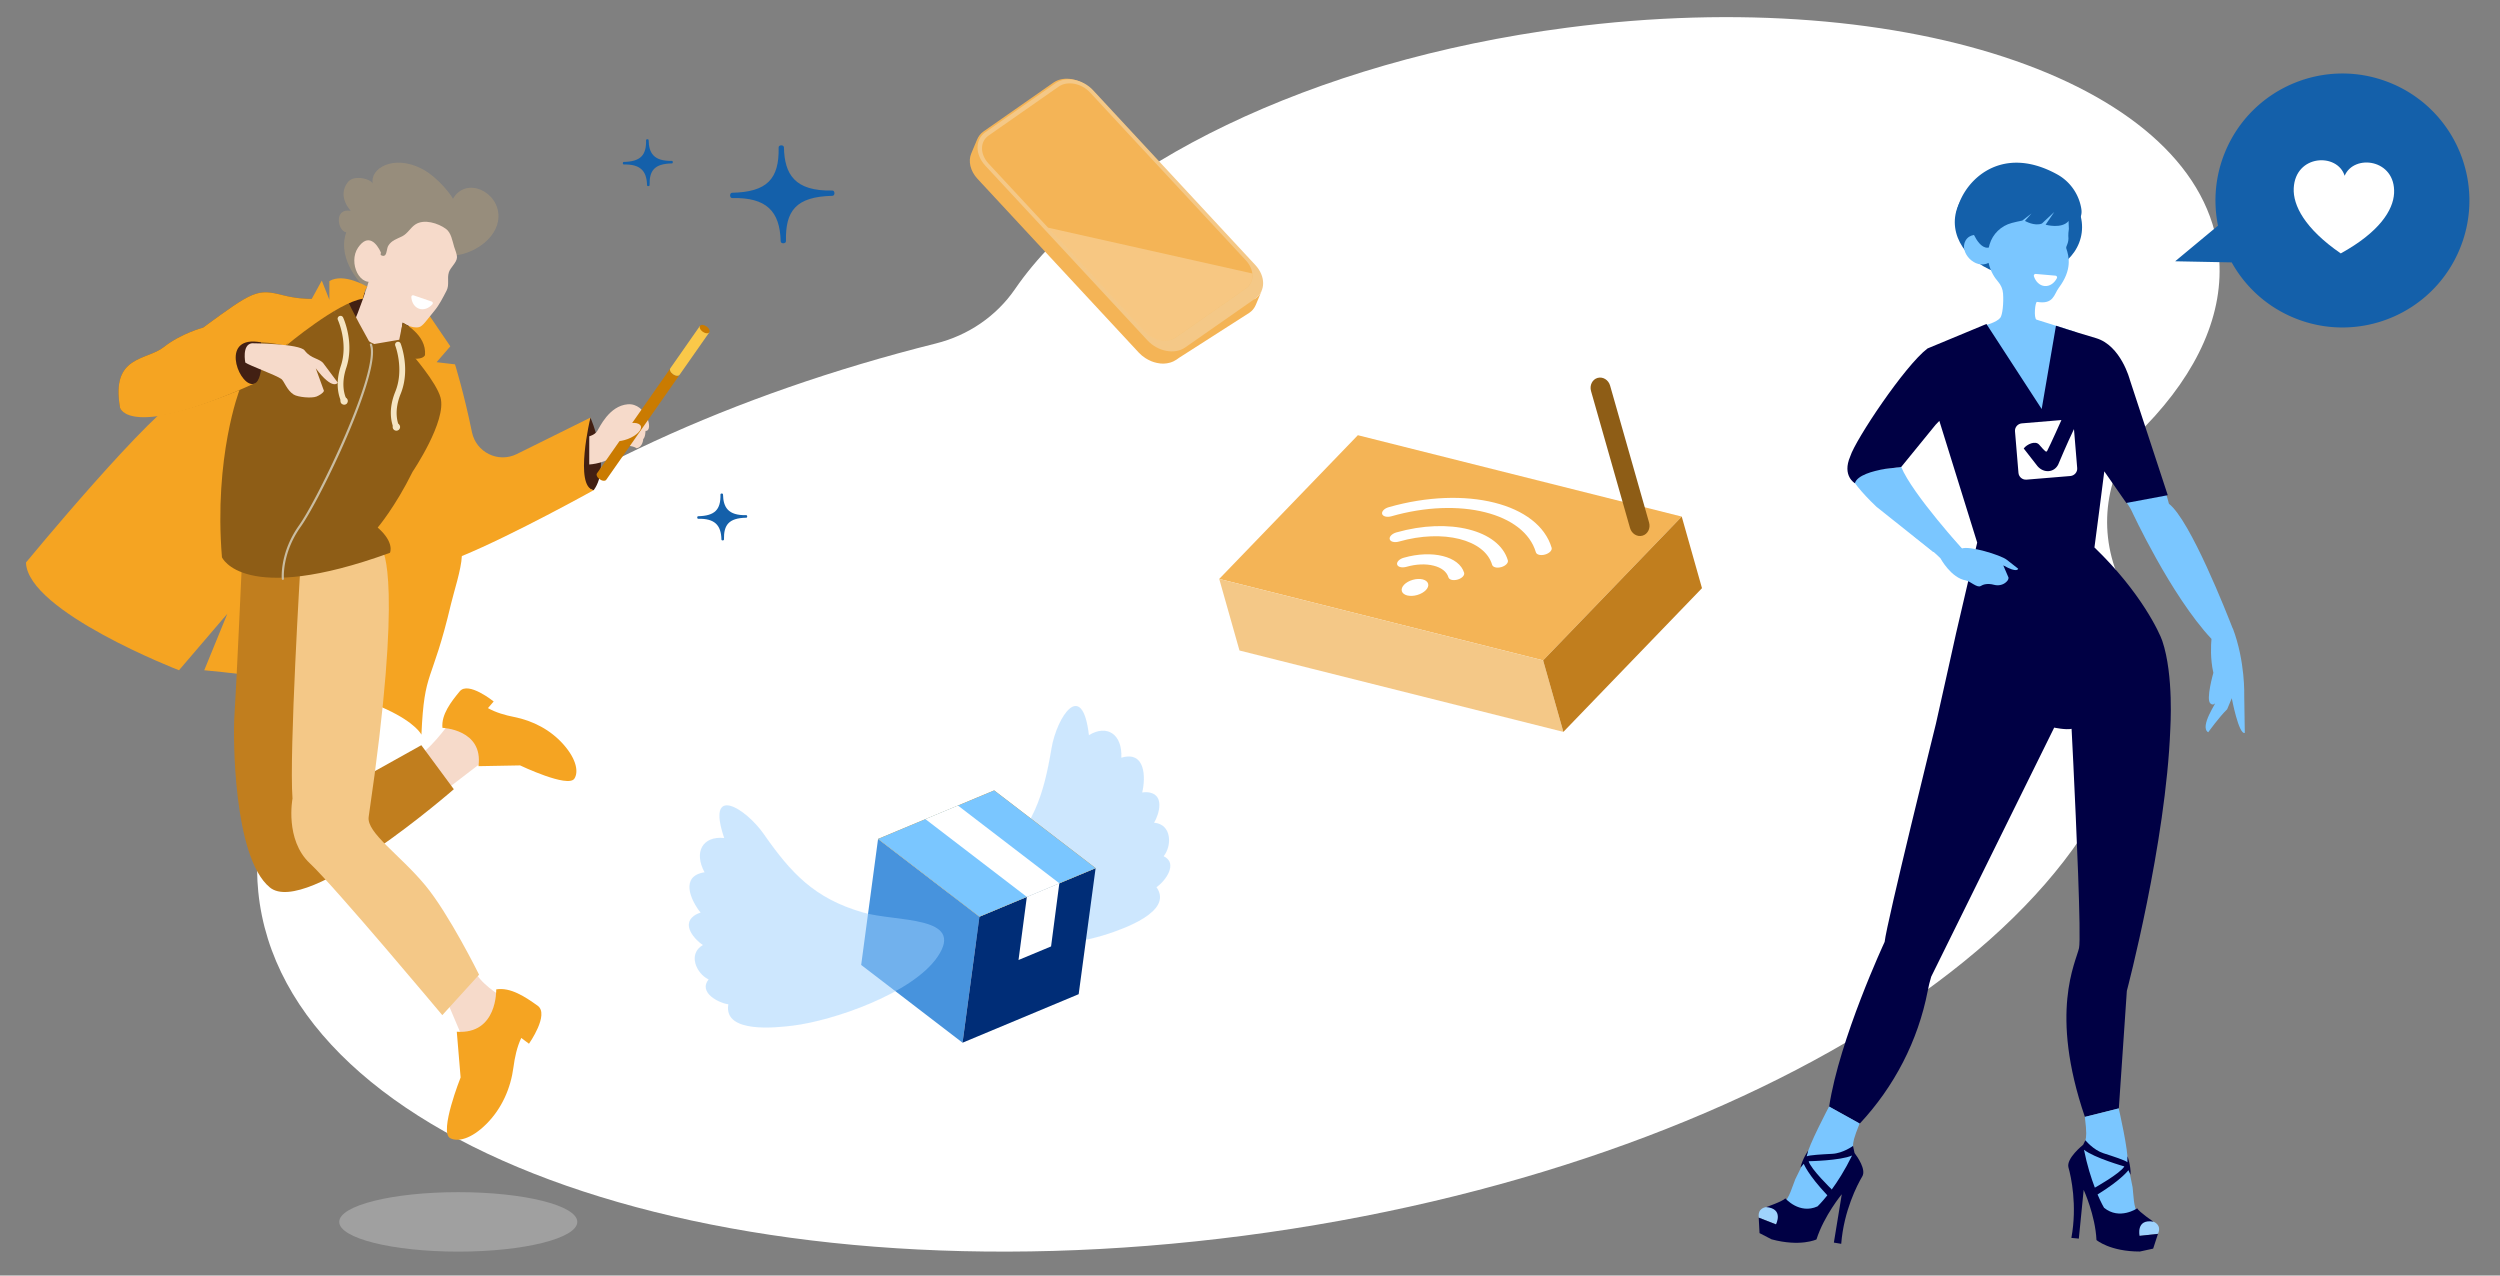
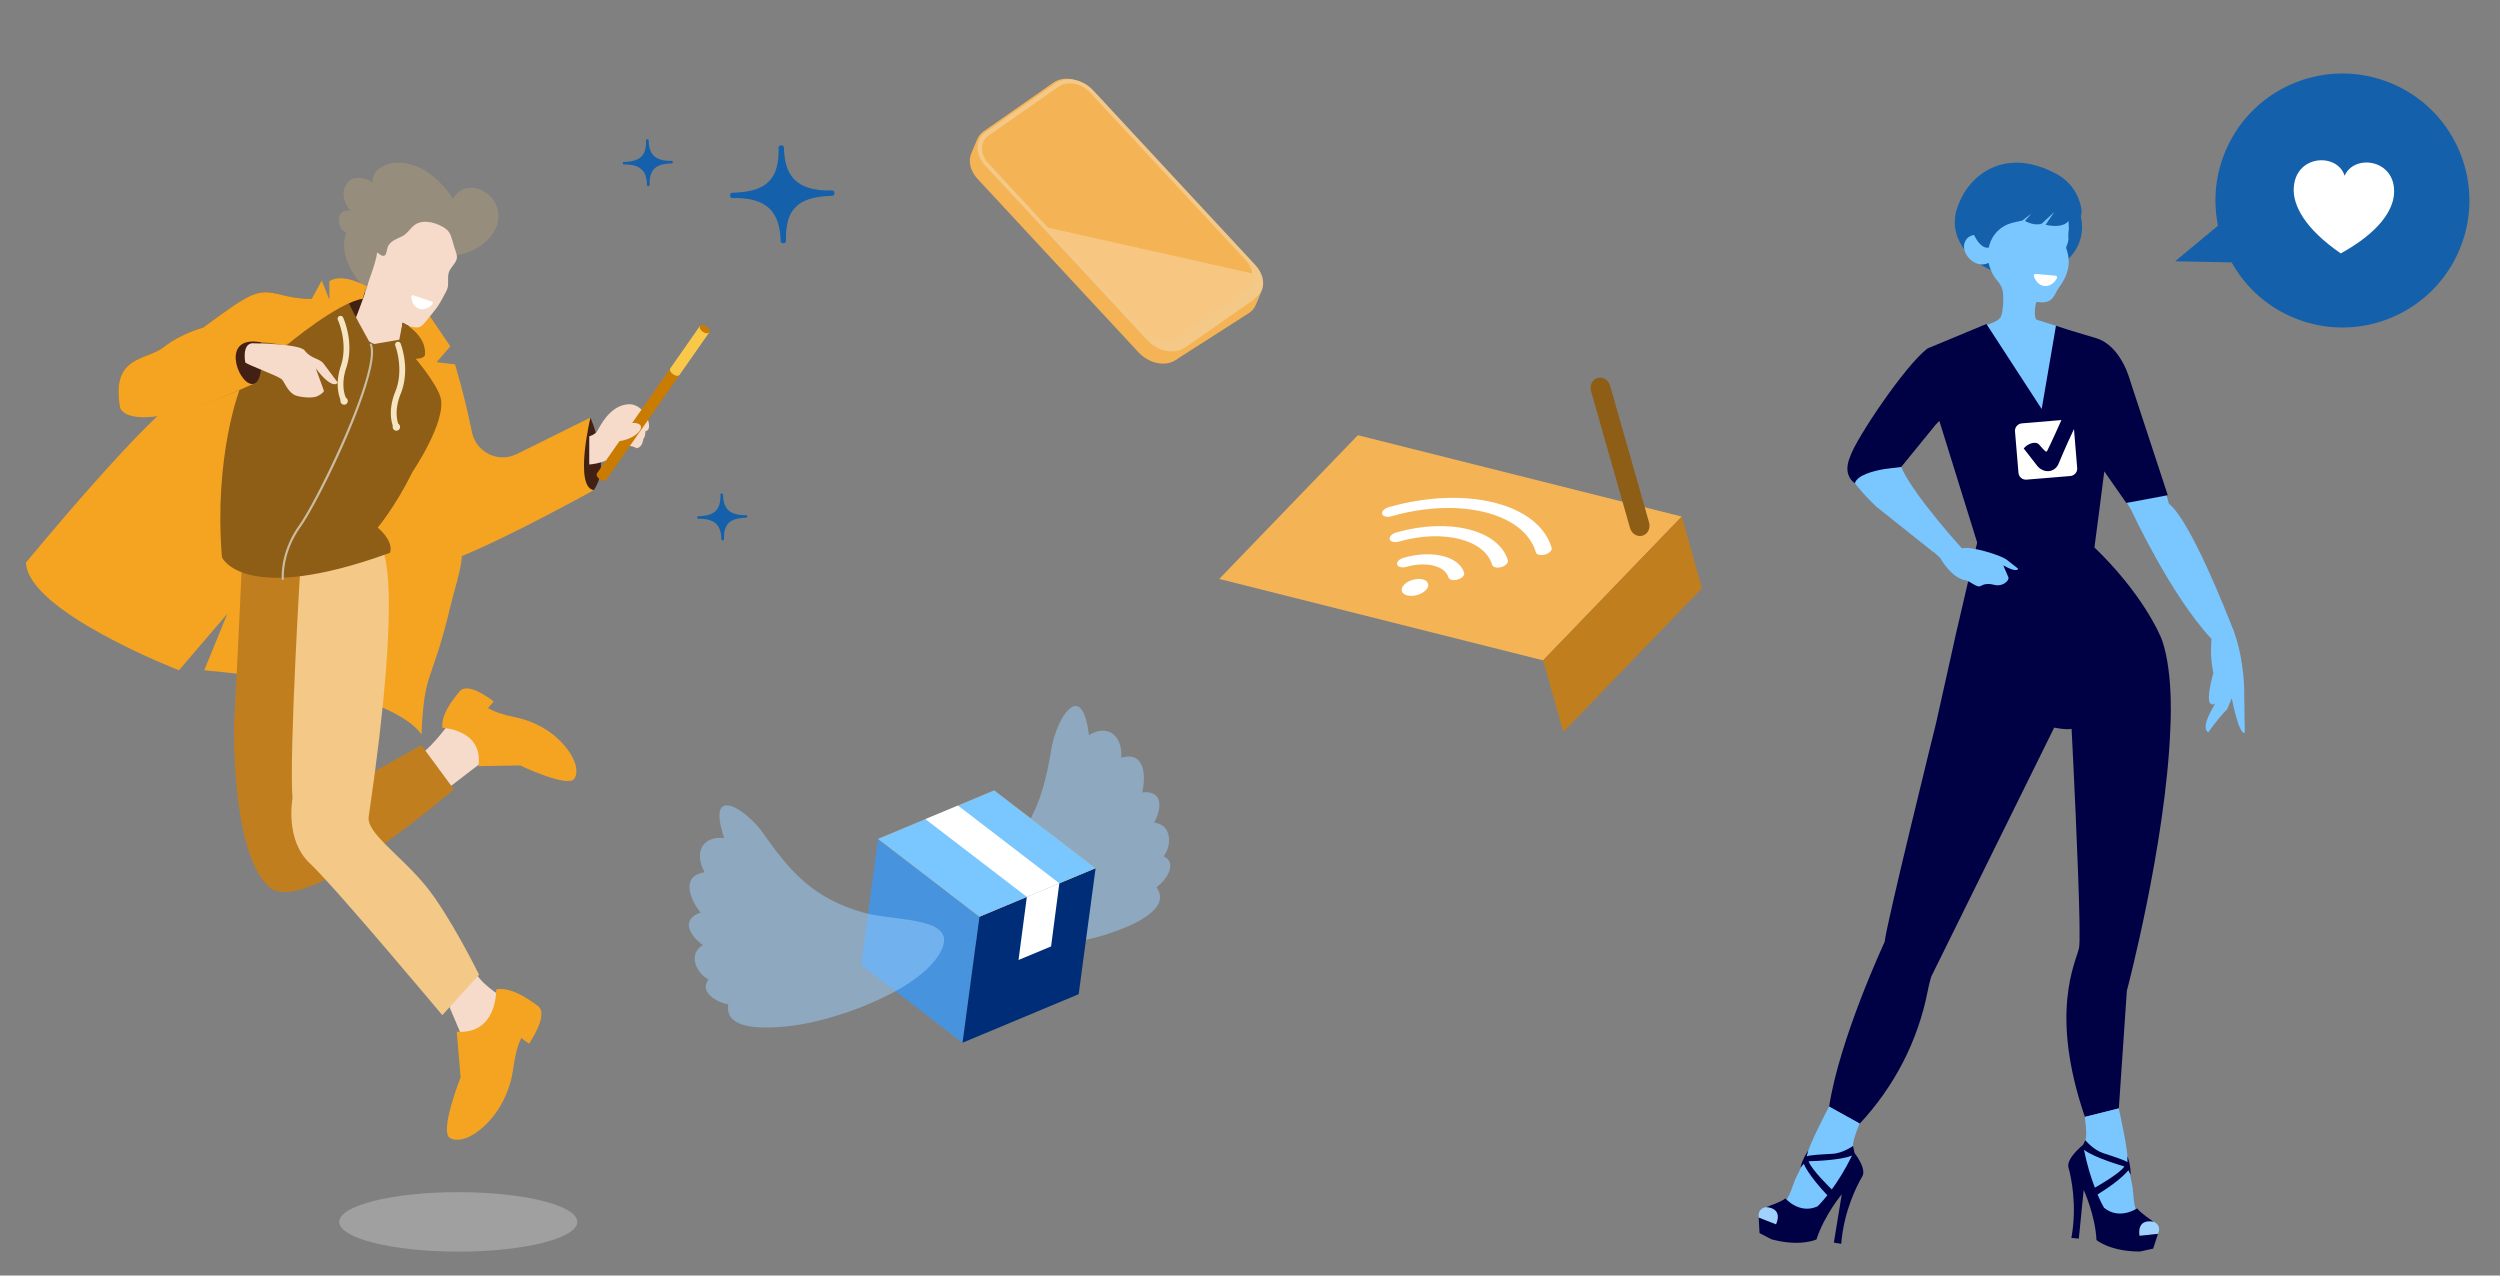
<svg xmlns="http://www.w3.org/2000/svg" viewBox="0 0 490 250">
  <rect x="0" y="0" width="490" height="250" fill="#808080" stroke="none" />
-   <path fill="#FFF" d="M434.89 50c-3.32-33.38-60.5-53.34-127.7-44.58C257 11.96 215.4 32.68 198.95 56.65c-3.66 5.33-9.2 9.09-15.48 10.66C103.18 87.4 46.32 131.52 50.62 174.77c5.03 50.49 91.5 80.68 193.15 67.43s179.97-64.92 174.95-115.41c-.47-4.74-1.66-9.3-3.51-13.66-4.29-10.11-2.27-21.75 5.35-29.66 10.16-10.54 15.47-22.05 14.33-33.47z" />
  <linearGradient id="a" gradientUnits="SpaceOnUse" x1="66.493" y1="239.488" x2="113.155" y2="239.488">
    <stop offset="0" stop-color="#fff" />
    <stop offset="1" stop-color="#abbccc" />
  </linearGradient>
  <ellipse fill-opacity=".25" fill="url(#a)" cx="89.82" cy="239.49" rx="23.33" ry="5.83" />
  <path fill="#422013" d="M115.72 81.85s4.2 9.37.65 14.22c0 0-5.82-.33-.65-14.22z" />
  <path fill="#F5A422" d="M116.37 96.07c-3.88-.65-.65-14.22-.65-14.22s-8.11 4.02-14.44 7.15c-3.63 1.8-7.97-.34-8.78-4.31-1.56-7.65-3.32-13.28-3.32-13.28l-3.61-.42 2.69-3.11-4.36-6.42S42.43 74.89 36.35 77.29c-6.08 2.4-31.26 32.96-31.26 32.96.28 9.62 29.99 21.12 29.99 21.12l9.48-11.08-4.53 11.08C78.49 134.94 82.6 144 82.6 144c.57-13.06 2-9.55 5.81-25.68.53-2.25 2.01-6.75 2.11-9.33 10.06-4.14 25.85-12.92 25.85-12.92z" />
  <path fill="#F6DACA" d="M87.59 196.18l2.88 6.79s7.64-.38 7.73-7.73c0 0-4.34-2.57-5.31-5.28s-5.3 6.22-5.3 6.22z" />
  <path fill="#F5A422" d="M97.26 193.92s.28 8.86-7.73 8.3l.75 8.96s-4.24 10.66-2.07 11.88c1.42.8 4.11.27 7.17-2.81 2.96-2.98 4.72-6.93 5.26-11.09.24-1.83.68-3.97 1.53-5.72l1.51 1.13s4.06-5.75 1.7-7.45c-2.37-1.69-5.29-3.67-8.12-3.2z" />
  <path fill="#F6DACA" d="M85.62 156.17l8.89-6.82s.12-6.94-6.54-7.47c0 0-4.17 5.82-6.68 6.54s4.33 7.75 4.33 7.75z" />
  <path fill="#F5A422" d="M86.72 142.66s8.05.28 7.06 7.51l8.16-.15s9.4 4.49 10.64 2.59c.81-1.24.49-3.7-2.11-6.66-2.52-2.87-5.99-4.69-9.74-5.43-1.64-.32-3.56-.86-5.09-1.73l1.12-1.3s-4.97-4.02-6.65-1.99c-1.68 2.03-3.65 4.56-3.39 7.16z" />
  <path fill="#422013" d="M80.2 63.55s-7.9-8.94-12.71-5.66c-4.81 3.29 11.78 9.39 11.78 9.39l.93-3.73z" />
  <path fill="#C17E1E" d="M47.51 108.36s-1.27 28.08-1.56 31.9c-.28 3.82-.28 27.73 6.93 33.67 7.21 5.94 36.07-19.24 36.07-19.24l-6.37-8.63-24.05 13.42.37-49.13c.01 0-1.3-1.85-11.39-1.99z" />
  <path fill="#F4C887" d="M74.96 107.86l-16.04 2.48s-2.27 37.21-1.59 46.19c0 0-1.54 8.06 3.4 12.68 4.93 4.62 25.96 29.76 25.96 29.76l7.21-7.93s-5.87-11.88-10.54-17.51c-5.01-6.04-11.55-10.32-11.1-13.42 6.87-46.66 2.7-52.25 2.7-52.25z" />
  <linearGradient id="b" gradientUnits="SpaceOnUse" x1="-1052.913" y1="2013.138" x2="-1021.726" y2="2013.138" gradientTransform="rotate(4.002 27689.638 17043.73)">
    <stop offset="0" stop-color="#978d7c" />
    <stop offset=".643" stop-color="#736c60" />
    <stop offset="1" stop-color="#645e54" />
  </linearGradient>
  <path fill="url(#b)" d="M67.86 45.54c-1.7-.25-2.46-4.85.89-4.21.06.03-2.77-2.76-.59-5.61 1.24-1.62 4.73-.57 4.91.32-.65-3.07 4.08-5.77 9.51-3.01 3.54 1.8 6.27 5.83 6.19 5.95 2.57-4.48 9.06-1.43 8.93 3.54-.12 4.42-5.43 7.58-9.18 7.57-4.11-.01-15.19-1.99-14.26 3.26 0 0-2.12 3.48-2.66 3.14.01.01-5.74-5.22-3.74-10.95z" />
  <path fill="#F6DACA" d="M89.01 48.36c-.35-1.16-.58-2.76-1.62-3.51-1.51-1.1-4.25-1.98-5.96-.87-.98.63-1.52 1.79-2.59 2.33-1.04.53-2.09.78-2.74 1.86-.29.49-.26 1.43-.6 1.82-.44.49-1.18-.23-1.58-.52-.19 1.81-1.5 5.16-1.52 5.26-.21.93-2.26 6.9-3.06 8.43.39.37.48 1.11.68 1.77.98 3.26 5.03 3.2 8.52 2.42 0 0 .18-3.51.39-4.11 0 0 1.73 1.22 3.2.88.76-.18 1.55-1.45 2.98-3.16.98-1.17 1.7-2.62 2.41-3.98.61-1.18.07-2.39.46-3.61.3-.95 1.5-1.87 1.58-2.84.06-.67-.37-1.56-.55-2.17z" />
-   <path fill="#F6DACA" d="M74.66 49.49c-.81-1.8-2.52-3.84-4.49-.94-1.98 2.89.37 8.18 3.64 6.31l.85-5.37z" />
  <path fill="#8E5D16" d="M67.93 57.3s-2.59-2.91 4.76 10.25c0 0-5-.26-7.83-8.04.01 0-.3-3.29 3.07-2.21zM78.93 63.23s4.73 2.33 4.37 6.36c0 0-.71 2.62-10.61-2.05l5.56-.95.68-3.36z" />
  <path fill="#8E5D16" d="M63.78 58.35s-3.37.78-8.37-.5c-5-1.27-5.78-.85-15.61 6.37 0 0-4.31 1.13-7.71 3.82-3.39 2.69-10.4 1.56-8.56 11.88 0 0 1.56 5.59 23.41-3.47 0 0-5.04 13.06-3.44 32.77 0 0 4.15 9.6 32.93-.87 0 0 .99-1.98-2.4-4.95 0 0 3.42-4.01 6.84-10.94 0 0 6.74-9.96 5.47-14.56-.83-3.01-5.61-8.48-5.61-8.48s-11.42-.48-16.95-11.07z" />
  <path fill="#CABDA1" d="M55.44 113.66h.02c.12-.01.2-.12.19-.23 0-.05-.44-4.94 3.29-10.18 3.89-5.48 15.94-30.44 13.96-35.77a.212.212 0 10-.4.14c1.9 5.1-10.15 30.1-13.91 35.38-3.82 5.38-3.37 10.42-3.36 10.47.01.11.1.19.21.19z" />
  <path fill="#F5E5C3" d="M77.7 84.29c.07 0 .15-.01.22-.04.29-.12.42-.45.3-.74-.43-1.02-.95-3.19.31-6.31 1.94-4.77.08-9.64 0-9.85a.557.557 0 00-.73-.32c-.29.11-.44.44-.32.73.02.05 1.77 4.66 0 9.01-1.42 3.5-.8 6-.31 7.18.1.21.31.34.53.34z" />
  <path fill="#F5E5C3" d="M78.34 83.37c.18.36.03.79-.33.97-.36.18-.79.03-.97-.33a.722.722 0 01.33-.97c.36-.18.79-.03.97.33zM67.5 79.2c.07 0 .15-.02.21-.06.28-.14.39-.48.26-.76-.49-.99-1.16-3.12-.09-6.32 1.62-4.89-.54-9.63-.63-9.83a.559.559 0 00-.75-.27c-.28.13-.41.47-.27.75.02.04 2.06 4.54.58 8.99-1.19 3.58-.41 6.04.15 7.18.1.22.32.33.54.32z" />
  <path fill="#F5E5C3" d="M68.08 78.24c.2.35.08.79-.27.99-.35.2-.79.08-.99-.27-.2-.35-.08-.79.27-.99.35-.2.79-.08.99.27z" />
  <path fill="#F5A422" d="M63.78 58.35s-3.37.78-8.37-.5c-5-1.27-5.78-.85-15.61 6.37 0 0-4.31 1.13-7.71 3.82-3.39 2.69-10.4 1.56-8.56 11.88 0 0 1.59 6.52 26.57-4.88 0 0-5.09-3.79-1.84-7.29 1.38-1.48 7.69 0 7.69 0s4.6-5.07 7.83-9.4z" />
  <path fill="#F5A422" d="M72.03 56.22s-4.64-2.82-7.47-1.13v3.67L63.07 55l-7 12.75s10.1-8.48 15.05-9.2c.01 0 .48-2.22.91-2.33z" />
  <path fill="#422013" d="M51.15 67.1s.94 8.44-1.84 8.16-6.09-9.67 1.84-8.16z" />
  <path fill="#F6DACA" d="M49.38 67.28c-2.01.26-1.3 3.78-1.3 3.78.79.58 5.92 2.42 7.05 3.21.58.41 1.06 2.2 2.43 3.06.85.53 3.55.77 4.48.39.5-.2 1.37-.7 1.45-1.13l-1.6-4.4c3.38 4.49 4.32 2.81 4.32 2.81l-2.71-3.63c-.77-1.19-2.51-.95-3.79-2.68-1-1.35-10.33-1.41-10.33-1.41zm10.78 7.54l-.02-.02.04.01c0 .01-.01.01-.02.01z" />
  <path fill="#FFF" d="M84.63 59.11l-3.59-1.23c-.21-.07-.43.1-.42.33.06 1.07.62 1.99 1.52 2.3.9.31 1.9-.07 2.61-.87.16-.19.09-.46-.12-.53z" />
  <path fill="#F6DACA" d="M115.5 85.51s1.07-.26 1.55-1.01 2.34-4.95 5.98-5.26 5.21 5.32 3.49 5.22c0 0-.01 1.22-.45 1.6 0 0-.05 1.55-1.29 1.8 0 0-2.03-1.42-3.74.78-1.7 2.2-5.55 2.4-5.55 2.4l.01-5.53z" />
  <path fill="#CA7B01" d="M133.2 73.46l-14.38 20.58c-.1.14-.28.21-.53.19-.49-.04-1.07-.44-1.28-.9-.11-.23-.1-.42 0-.56l14.38-20.58c-.1.14-.11.33.01.56.2.45.79.86 1.28.9.24.02.43-.05.52-.19z" />
  <path fill="#FAC849" d="M139.03 65.13l-5.83 8.33c-.09.14-.28.21-.53.19-.49-.04-1.07-.44-1.28-.9-.11-.23-.1-.42-.01-.56l5.82-8.33 1.83 1.27z" />
  <path fill="#CA7B01" d="M139.01 64.58c.21.45-.02.79-.52.74-.5-.04-1.07-.44-1.28-.9-.21-.45.02-.79.52-.74.49.05 1.07.45 1.28.9z" />
  <ellipse transform="rotate(-20.88 122.53 84.675)" fill="#F6DACA" cx="122.53" cy="84.68" rx="3.28" ry="1.46" />
  <linearGradient id="c" gradientUnits="SpaceOnUse" x1="-2579.524" y1="162.045" x2="-2532.957" y2="162.045" gradientTransform="matrix(-1 0 0 1 -2350.15 0)">
    <stop offset="0" stop-color="#9bcffd" stop-opacity=".2" />
    <stop offset="1" stop-color="#9bcffd" />
  </linearGradient>
  <path fill-opacity=".5" fill="url(#c)" d="M225.34 155.34c-.48-.1-.98-.09-1.47-.01.72-2.99.63-8.24-4.09-6.82.23-4.57-2.78-6.6-6.35-4.42-1.31-11.17-6.3-3.58-7.34 2.61-1.54 9.16-3.51 15.62-10.96 22.23-5.08 4.51-17.93 9.15-9.54 14.1 7.55 4.46 24 2.55 31.49.04 2.76-.93 13.02-4.34 9.59-9.19 1.67-1.1 4.33-4.65 1.41-6.06 1.68-2.1 1.57-6.29-1.88-6.57.93-1.56 2.12-5.31-.86-5.91z" />
  <linearGradient id="d" gradientUnits="SpaceOnUse" x1="-447.849" y1="44.428" x2="-426.092" y2="44.428" gradientTransform="rotate(7.476 -1199.167 4835.69)">
    <stop offset="0" stop-color="#4793dd" />
    <stop offset="1" stop-color="#002d77" />
  </linearGradient>
  <path fill="url(#d)" d="M191.97 179.67l-3.31 24.7-19.87-15.24 3.31-24.7z" />
  <path fill="#002D77" d="M191.97 179.67l22.77-9.51-3.32 24.7-22.76 9.51z" />
  <path fill="#E39011" d="M172.1 164.43l22.76-9.51 19.88 15.24-22.77 9.51z" />
  <path fill="#7AC6FF" d="M214.74 170.16l-7.11 2.96-6.37 2.67-9.29 3.88-19.87-15.24 9.28-3.88 6.38-2.66 7.1-2.97z" />
  <path fill="#FFF" d="M207.63 173.12l-6.37 2.67-19.88-15.24 6.38-2.66z" />
  <path fill="#FFF" d="M207.63 173.12l-1.62 12.38-6.38 2.66 1.63-12.37z" />
  <linearGradient id="e" gradientUnits="SpaceOnUse" x1="-2535.195" y1="179.617" x2="-2485.159" y2="179.617" gradientTransform="matrix(-1 0 0 1 -2350.15 0)">
    <stop offset="0" stop-color="#9bcffd" stop-opacity=".2" />
    <stop offset="1" stop-color="#9bcffd" />
  </linearGradient>
  <path fill-opacity=".5" fill="url(#e)" d="M135.99 179.52c.39-.29.84-.5 1.33-.64-1.93-2.39-4.1-7.17.77-7.91-2.17-4.03-.32-7.15 3.85-6.72-3.61-10.65 4.15-5.93 7.75-.79 5.32 7.62 9.87 12.61 19.43 15.38 6.53 1.9 20.12.58 14.67 8.65-4.91 7.26-20.59 12.59-28.43 13.54-2.9.34-13.62 1.67-12.61-4.19-1.98-.27-5.9-2.35-3.87-4.87-2.42-1.17-4.11-5.01-1.12-6.74-1.52-1.02-4.21-3.89-1.77-5.71z" />
  <path fill="#1460AA" d="M143.51 38.82c6.67-.15 9.36 2.54 9.5 8.47.01.54 1.05.52 1.04-.02-.13-5.92 1.91-8.73 9.11-8.89.54-.01.51-1.05-.02-1.04-7.41.17-9.38-3.22-9.49-8.46-.01-.54-1.05-.52-1.04.02.14 6.24-2.33 8.73-9.11 8.88-.55.01-.52 1.05.01 1.04zM136.85 101.68c3.2-.07 4.49 1.22 4.55 4.06.01.26.5.25.5-.01-.06-2.84.92-4.19 4.37-4.26.26-.01.25-.5-.01-.5-3.56.08-4.5-1.55-4.55-4.06-.01-.26-.5-.25-.5.01.07 2.99-1.12 4.18-4.37 4.26-.26.01-.25.5.01.5zM122.27 32.24c3.2-.07 4.49 1.22 4.55 4.06.01.26.5.25.5-.01-.06-2.84.92-4.19 4.37-4.26.26-.01.25-.5-.01-.5-3.56.08-4.5-1.55-4.55-4.06-.01-.26-.5-.25-.5.01.07 2.99-1.12 4.18-4.37 4.26-.26 0-.25.5.01.5z" />
  <path fill="#7AC6FF" d="M439.87 136.34s.23-6.66-2.23-13.17l-.03.01c-1.1-2.84-8.32-21.24-12.5-24.44 0 0-.23-.91-.72-2.56-.04.03-.09.06-.13.08-1.7.78-7.51 2.02-7.57 2.04.23.28 1 1.55 1.15 1.91 0 0 7.61 16.47 15.61 25.02-.1 1.09-.26 3.94.37 6.64 0 0-1.49 5.23-.6 5.98 0 0 .43.49.88.05.55-.53-3.11 4.58-1.29 5.63 0 0 2.11-2.95 3.71-4.51l.91-2.17s1.36 7.21 2.55 6.8c.01.01-.04-1.95-.11-7.31z" />
  <linearGradient id="f" gradientUnits="SpaceOnUse" x1="-359.139" y1="119.009" x2="-334.437" y2="119.009" gradientTransform="matrix(.993 -.14 .123 1.036 725.327 -127.92)">
    <stop offset="0" stop-color="#1460aa" />
    <stop offset="1" stop-color="#004" />
  </linearGradient>
  <path fill="url(#f)" d="M408.02 45.57c-.7 5.57-6.75 9.4-13.53 8.55S382.5 48.1 383.2 42.53c.7-5.57 7.04-9.44 13.81-8.59 6.78.85 11.71 6.05 11.01 11.63z" />
  <linearGradient id="g" gradientUnits="SpaceOnUse" x1="-412.512" y1="321.275" x2="-387.931" y2="321.275" gradientTransform="rotate(-7.406 -2182.91 -5965.708)">
    <stop offset="0" stop-color="#1460aa" />
    <stop offset="1" stop-color="#004" />
  </linearGradient>
  <path fill="url(#g)" d="M407.77 40.11c.24.96.26 1.46.16 1.96-.22 1.06-.93 1.95-1.87 2.47l-.55.3-2.3.45s-5.86.71-8.17-1.02l-1.68.43s-1.52 2.05-4.76 2.01c0 0-5.64-1.13-5.19-4.62.75-5.89 8.2-14.31 19.8-7.91a9.382 9.382 0 014.56 5.93z" />
  <path fill="#7AC6FF" d="M406.31 64.89l-7.16-2.24c-.57-.28-.27-3.54.11-3.48 3.27.55 3.3-1.47 4.27-2.77 2.63-3.51 2.02-6.11 1.46-7.71-.15-.44.58-.98.4-2.46-.03-.28.04-.77.11-1.38-.04-.79-.07-1.54-.05-1.54-1.37 1.63-4.51.73-4.51.73l1.7-2.5-2.42 2.27c-1.45.59-3.33-.51-3.33-.51l1.29-1.47-1.81 1.4c-.76.15-1.45.31-2.06.47-2.1.55-3.74 2.15-4.35 4.2-.06.2-.12.41-.16.62-.08.02-.17.02-.25.03-1.19.03-2.13-1.45-2.65-2.5-.66.11-1.28.43-1.67 1.14-1.27 2.27 1.92 5.7 4.53 4.33.4 1.77 1.24 2.97 1.85 3.67.57.65.93 1.47.99 2.33.13 1.91-.1 4.18-.54 4.76-.7.91-3.05 1.51-3.05 1.51 6.95 38.33 26.6 3.84 17.3 1.1zM372.62 91.49s-9.08 1.09-10.31 1.26c.73 1.41 2.36 3.62 5.49 6.59l11.08 8.82 6.17-.09c0 .01-10.23-11.21-12.43-16.58z" />
  <path fill="#004" d="M423.8 125.58s0-.01 0 0c-.48-1.41-4.08-9.42-13.29-18.28 0 0 1.81-13.76 1.93-14.92l4.32 6.2 8.12-1.52-7.43-22.62s-1.73-6.72-6.64-8.17c-5.07-1.5-7.84-2.43-7.84-2.43l-2.8 16.33-10.83-16.67-11.55 4.8c-4.45 3.37-14.11 17.87-15.14 21.14-1.66 3.84.91 5.27.91 5.27.45-1.56 3.45-2.38 5.88-2.8l3.2-.39 6.74-8.27s.29-.29.73-.76l7.42 23.86-4.14 17.77s-2.82 12.75-3.95 17.73c-.02.07-9.68 39.12-10.05 42.76 0 0-8.88 19.06-10.88 32.3l5.99 3.33c6.78-7.26 11.44-16.25 13.33-26.01.19-.96.4-1.9.69-2.81l24.1-48.81s2.31.49 3.41.24l.34 6.8c.56 11.58 1.57 34.09 1.12 36.16-.61 2.8-5.89 12.54 1.15 33.11l6.65-1.67 1.57-23.04s7.67-28.97 8.52-51.36c-.02-.01.73-10.46-1.58-17.27z" />
  <path fill="#7AC6FF" d="M393.31 109.7c-1.23-.94-7.4-2.8-8.82-2.18l-5.04-5.49c-2.25-.7-2 3.02-4.35 3.05 0 0 3.48 2.57 5.22 4.33 0 0 2.09 3.9 5.02 4.36.79.12 2.18 1.51 2.87 1.09.49-.31 1.34-.58 2.62-.24.79.21 1.65.07 2.28-.45.34-.28.6-.61.56-.97l-1.03-2.39c2.83 1.6 2.92.65 2.92.65l-2.25-1.76zM415.27 217.24s1.97 8.54 1.73 10.57c0 0 .85 4.11.99 4.9.13.78.2 4.59 1.05 4.85 0 0-6.14 2.51-8.68-1.9s-2.22-9.79-1.61-12.18c.17-.68.27-1.44-.12-4.57l6.64-1.67z" />
  <path fill="#9FD3FD" d="M422.08 239.45s1.69.57.89 2.38l-4.1.45s.06-4.09 3.21-2.83z" />
  <path fill="#004" d="M419.36 242.23s-.76-3.39 2.71-2.78c0 0-2.82-1.91-3.18-2.62 0 0-3.46 2.38-6.5-.11 0 0-.55-.91-1.27-2.6 4.76-2.94 6.04-4.76 6.04-4.76l.44.89c.05-1.84-.61-3.64-.61-3.64-.04.54.01 1.2.01 1.2-.52-.42-2.73-1.13-4.74-1.78-2-.65-3.52-2.54-3.52-2.54l-.47.93v-.02s-3.35 2.66-2.85 4.43c.5 1.77 1.75 7.38.57 13.8l1.46.14.95-9.56s2.28 4.96 2.51 9.84c0 0 2.65 2.26 8.51 2.25l2.6-.57.94-2.89-3.6.39zm-2.99-13.61c-.79 1.38-5.78 4.16-5.78 4.16l.01.03c-.72-1.88-1.53-4.39-2.14-7.46 2 1.59 7.91 3.27 7.91 3.27z" />
  <path fill="#7AC6FF" d="M358.5 216.88s-4.11 7.75-4.4 9.76c0 0-1.89 3.76-2.22 4.48-.33.72-1.38 4.38-2.27 4.42 0 0 5.29 4.01 8.88.4 3.59-3.61 4.67-8.89 4.7-11.35.01-.7.11-1.46 1.3-4.39l-5.99-3.32z" />
  <path fill="#9FD3FD" d="M346.2 236.59s-1.78.11-1.47 2.07l3.84 1.49s.99-3.96-2.37-3.56z" />
  <path fill="#004" d="M363.49 225.99l-.3-1.39s-1.95 1.44-4.06 1.55c-2.1.11-4.42.23-5.04.5 0 0 .22-.63.32-1.15 0 0-1.1 1.57-1.53 3.36l.66-.75s.77 2.09 4.62 6.17c-1.14 1.43-1.92 2.17-1.92 2.17-3.58 1.62-6.31-1.57-6.31-1.57-.54.6-3.75 1.71-3.75 1.71 3.52.31 1.91 3.39 1.91 3.39l-3.38-1.32.16 3.03 2.36 1.22c5.67 1.52 8.8.02 8.8.02 1.48-4.65 4.96-8.86 4.96-8.86l-1.55 9.48 1.44.24c.51-6.51 3.17-11.6 4.11-13.18.85-1.36-.97-3.92-1.5-4.62zm-4.55 7.27l.07-.15s-4.11-3.97-4.51-5.51c0 0 6.17-.1 8.51-1.12-1.42 2.9-2.87 5.15-4.07 6.78z" />
  <path fill="#FFF" d="M402.89 54.03l-3.91-.34c-.23-.02-.41.21-.34.44.33 1.06 1.12 1.84 2.1 1.93.98.09 1.89-.54 2.41-1.53.11-.22-.03-.48-.26-.5zM403.42 91.03c-.8 1.63-2.85 1.75-4.06.35l-2.71-3.48c.62-.83 2.27-1.59 3.02-.75 1.28 1.47 1.39 1.52 1.58 1.22.63-1.19 2.77-6 2.79-6.04l-7.76.65c-.8.07-1.41.77-1.34 1.56l.68 8.15c.07.79.78 1.39 1.58 1.32l8.59-.71c.8-.07 1.41-.77 1.34-1.56l-.63-7.64c-1.35 2.78-3.08 6.92-3.08 6.93" />
  <linearGradient id="h" gradientUnits="SpaceOnUse" x1="4633.466" y1="-61.081" x2="4684.977" y2="-61.081" gradientTransform="rotate(20.265 2278.908 -11763.067)">
    <stop offset="0" stop-color="#1460aa" />
    <stop offset="1" stop-color="#7ac6ff" />
  </linearGradient>
  <path fill="url(#h)" d="M437.41 51.43c2.65 4.75 6.86 8.68 12.3 10.9 12.72 5.2 27.25-.9 32.44-13.63 5.2-12.72-.91-27.25-13.63-32.44-12.72-5.2-27.25.91-32.44 13.63a24.785 24.785 0 00-1.35 14.34l-8.4 6.98 11.08.22z" />
  <path fill="#FFF" d="M459.55 34.45c1.85-4.34 10.02-3.27 9.69 3.42-.17 3.33-2.9 7.64-10.45 11.8-7.1-4.89-9.38-9.45-9.22-12.78.33-6.66 8.57-6.97 9.98-2.44z" />
  <linearGradient id="i" gradientUnits="SpaceOnUse" x1="344.454" y1="-235.414" x2="434.98" y2="-235.414" gradientTransform="rotate(-15.888 1564.994 313.617)">
    <stop offset="0" stop-color="#f4b456" />
    <stop offset="1" stop-color="#c17e1e" />
  </linearGradient>
  <path fill="url(#i)" d="M329.62 101.25l-27.17 28.18-63.48-15.96 27.17-28.17z" />
  <path fill="#8E5D16" d="M321.93 104.99c1.03-.29 1.61-1.45 1.29-2.57l-7.64-26.84c-.32-1.13-1.42-1.8-2.45-1.51-1.03.29-1.61 1.45-1.29 2.57l7.64 26.84c.32 1.13 1.41 1.81 2.45 1.51z" />
-   <path fill="#F4C887" d="M306.42 143.45l-3.53-12.47-.44-1.55-63.48-15.96 3.97 14.03z" />
  <path fill="#C17E1E" d="M333.59 115.28l-3.97-14.03-27.17 28.18 3.97 14.02z" />
  <path fill="#FFF" d="M292.9 98.52c5.74 1.44 9.93 4.51 11.22 8.84.14.49-.43 1.09-1.29 1.33-.43.12-.84.13-1.17.05-.32-.08-.56-.25-.63-.5-1.14-3.85-4.85-6.56-9.95-7.84-5.13-1.29-11.65-1.13-18.36.79-.43.12-.85.13-1.18.05-.32-.08-.56-.25-.64-.5-.14-.49.43-1.09 1.29-1.33 7.56-2.16 14.93-2.34 20.71-.89zM282.8 108.99c2.13.53 3.69 1.67 4.17 3.28.14.49-.43 1.09-1.29 1.33-.43.12-.84.13-1.16.05-.33-.08-.56-.26-.63-.5-.33-1.12-1.41-1.91-2.9-2.28-1.49-.38-3.38-.33-5.34.23-.43.12-.85.13-1.18.05-.32-.08-.56-.25-.63-.5-.14-.49.43-1.09 1.29-1.33 2.79-.8 5.53-.87 7.67-.33zM278.85 113.56c.54.14.94.43 1.06.84.25.82-.71 1.81-2.13 2.22-.71.21-1.41.22-1.96.09-.54-.14-.94-.43-1.06-.84-.24-.82.71-1.81 2.13-2.22.72-.21 1.42-.22 1.96-.09z" />
  <path fill="#FFF" d="M287.85 103.76c3.95.99 6.81 3.1 7.69 6.06.14.49-.43 1.09-1.28 1.33-.43.12-.85.14-1.17.05-.32-.08-.56-.25-.63-.5-.74-2.49-3.13-4.23-6.42-5.06-3.31-.83-7.51-.73-11.85.51-.43.12-.84.13-1.17.05-.32-.08-.56-.25-.63-.5-.15-.49.43-1.09 1.28-1.34 5.16-1.47 10.22-1.6 14.18-.6z" />
  <linearGradient id="j" gradientUnits="SpaceOnUse" x1="1072.287" y1="1584.947" x2="1129.417" y2="1584.947" gradientTransform="rotate(85.664 1491.252 338.338)">
    <stop offset="0" stop-color="#f4b456" />
    <stop offset="1" stop-color="#c17e1e" />
  </linearGradient>
  <path fill="url(#j)" d="M228.62 71.22c.05-.01.1-.01.15-.02.2-.03.39-.07.58-.13.03-.01.06-.02.1-.03.16-.05.32-.11.47-.18.05-.02.1-.04.14-.07.18-.09.35-.18.51-.29l.57-.4 13.74-8.8c.14-.1.27-.2.39-.31l.12-.12c.06-.07.13-.13.19-.2.01-.01.01-.02.02-.03.07-.09.14-.18.2-.28.03-.05.07-.09.1-.14.09-.14.16-.3.23-.45l1.17-2.8c-.06.16-.14.31-.23.45-.03.05-.06.09-.09.13-.06.1-.13.2-.21.29-.06.08-.14.15-.21.23-.04.04-.07.08-.12.12-.12.11-.25.22-.39.31l-.25.17.86-2.04c-.01.03-.03.06-.04.08.68-1.51.29-3.49-1.19-5.08L213.8 17.57c-2.02-2.18-5.31-2.8-7.33-1.38l-13.69 9.56c-.6.42-1.01.97-1.26 1.59.01-.02.01-.04.02-.06l-1.17 2.79c-.63 1.49-.22 3.43 1.23 4.99l31.62 34.07c.17.18.35.35.54.51.05.04.09.08.14.11.19.16.38.3.59.43 0 0 .01 0 .01.01.16.11.33.2.5.29l.18.09c.12.06.24.12.36.17.03.01.05.03.08.04.04.02.09.03.13.05.1.04.21.08.31.11.07.02.15.05.22.07.11.03.21.06.32.08.05.01.09.03.14.04.02.01.05.01.07.01.18.04.36.07.55.09.02 0 .03.01.05.01.2.02.39.03.59.03h.06c.03 0 .06-.01.1-.01.13-.01.29-.02.46-.04z" />
  <linearGradient id="k" gradientUnits="SpaceOnUse" x1="1074.141" y1="1591.677" x2="1128.425" y2="1575.971" gradientTransform="rotate(85.664 1491.252 338.338)">
    <stop offset="0" stop-color="#f4b456" />
    <stop offset="1" stop-color="#c17e1e" />
  </linearGradient>
  <path fill="url(#k)" d="M244.21 56.51c1.69-1.18 1.7-3.63.01-5.45l-30.57-32.93c-1.69-1.82-4.45-2.34-6.14-1.16l-13.76 9.61c-1.7 1.19-1.7 3.63-.01 5.46l30.57 32.93c1.69 1.82 4.45 2.34 6.14 1.16l13.76-9.62z" />
  <path fill="#F4C887" d="M232.29 68.11c-2.04 1.42-5.34.8-7.38-1.39l-31.79-34.25c-2.03-2.19-2.03-5.12.01-6.55l13.76-9.61c2.04-1.42 5.34-.8 7.37 1.39l31.79 34.25c2.04 2.19 2.03 5.12 0 6.55l-13.76 9.61zm-18.64-49.98c-1.69-1.82-4.45-2.34-6.14-1.16l-13.76 9.61c-1.7 1.19-1.7 3.63-.01 5.46l30.57 32.93c1.69 1.82 4.45 2.34 6.14 1.16l13.76-9.61c1.69-1.18 1.7-3.63.01-5.45l-30.57-32.94z" />
  <path fill-opacity=".26" fill="#FFF" d="M230.44 66.13l13.76-9.61c.97-.68 1.38-1.77 1.24-2.92l-40.04-8.98 18.9 20.36c1.69 1.82 4.45 2.34 6.14 1.15z" />
</svg>